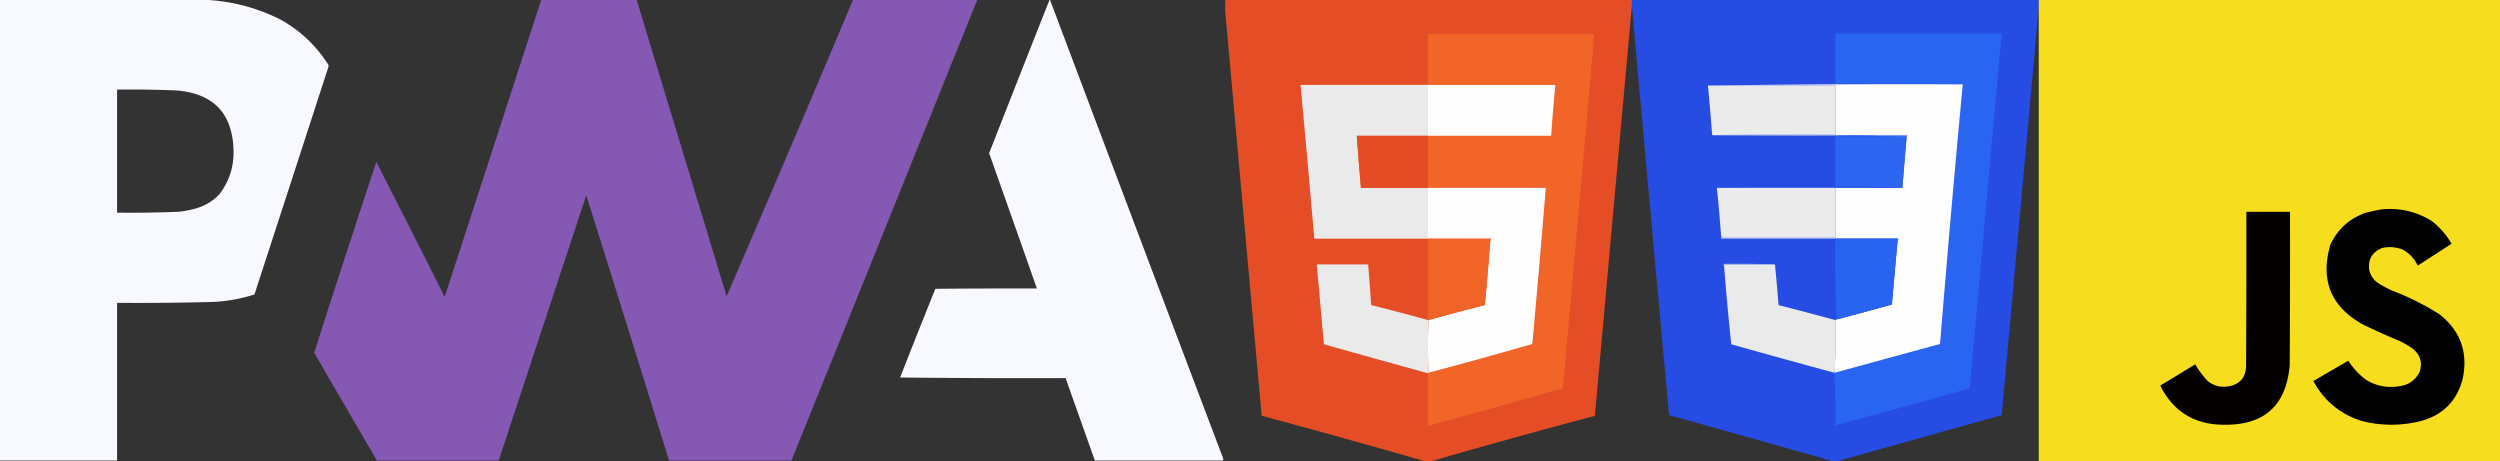
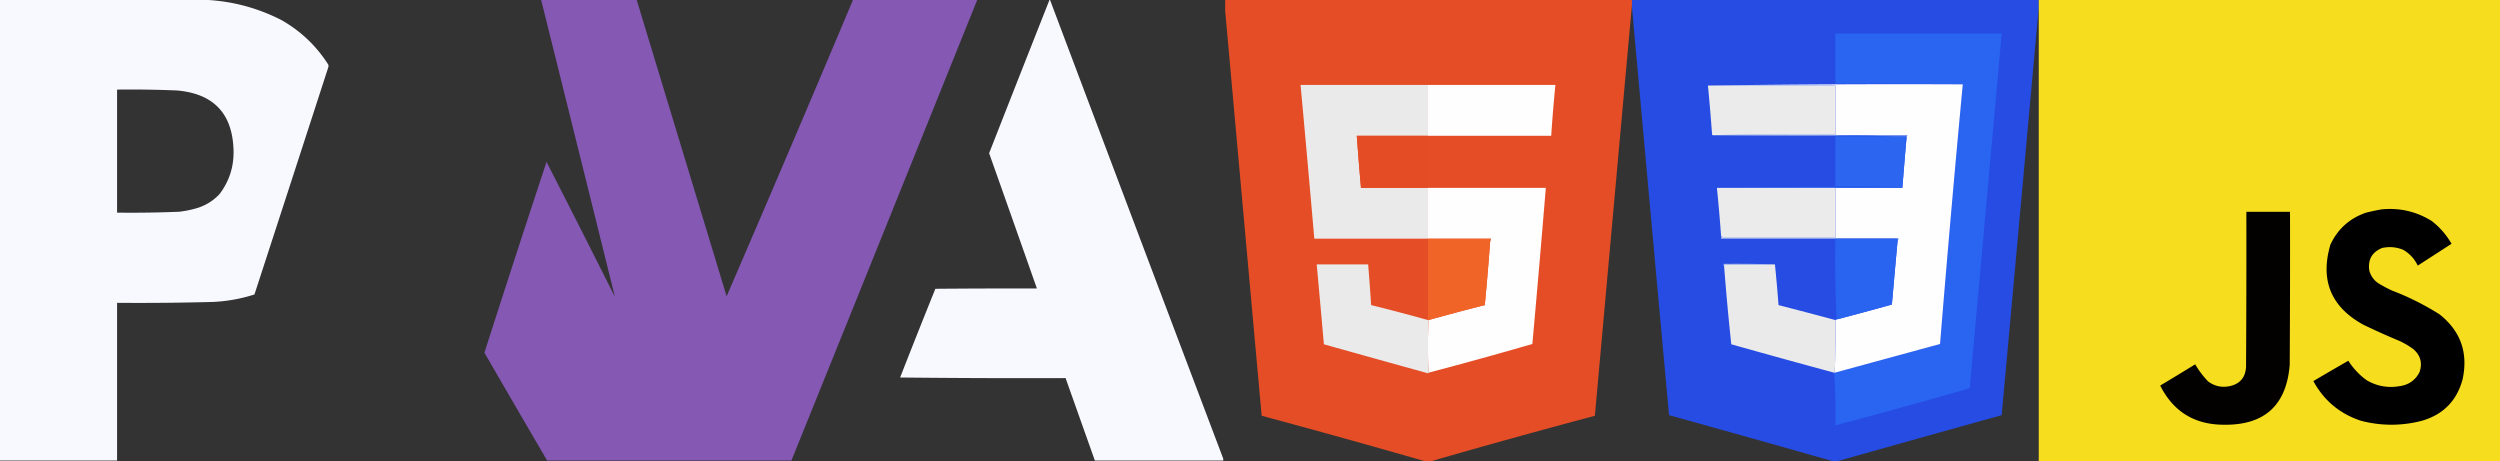
<svg xmlns="http://www.w3.org/2000/svg" width="1084.046" height="200" viewBox="0 0 1084.046 200">
  <rect x="0" y="0" width="1084.046" height="200" fill="#333333" stroke="none" />
  <view id="pwa" viewBox="0 0 531.258 200" />
  <g transform="translate(0, 0)" fill-rule="evenodd">
    <path fill="#f8f8ff" d="M-.5-.5h349c42.879 2.722 83.546 13.889 122 33.5 32.336 18.336 58.503 43.17 78.5 74.5.667 1.667.667 3.333 0 5a252373.132 252373.132 0 0 1-123.5 380c-22.371 7.173-45.371 11.339-69 12.5a4691.003 4691.003 0 0 1-161 1.5v264H-.5V-.5zm196 150c33.688-.41 67.355.09 101 1.5 61.126 5.626 92.459 39.126 94 100.5.658 27.189-7.175 51.522-23.5 73-11.408 12.126-25.241 20.293-41.5 24.5a178.895 178.895 0 0 1-26 5 1957.56 1957.56 0 0 1-104 1.5v-206z" transform="matrix(.259 0 0 .259 .13 .13)" />
-     <path fill="#8458b3" d="M905.5-.5h160c50.16 165.315 100.33 330.648 150.5 496a53902.189 53902.189 0 0 0 211.5-496h208a546540.718 546540.718 0 0 1-311 771h-205a68442.432 68442.432 0 0 0-138.5-444 346700.426 346700.426 0 0 0-146.5 444h-204a47937.342 47937.342 0 0 1-105-180.5 35723.567 35723.567 0 0 1 104-319.5 35874.972 35874.972 0 0 1 114.5 226A430912.498 430912.498 0 0 0 905.5-.5z" transform="matrix(.259 0 0 .259 .13 .13)" />
+     <path fill="#8458b3" d="M905.5-.5h160c50.16 165.315 100.33 330.648 150.5 496a53902.189 53902.189 0 0 0 211.5-496h208a546540.718 546540.718 0 0 1-311 771h-205h-204a47937.342 47937.342 0 0 1-105-180.5 35723.567 35723.567 0 0 1 104-319.5 35874.972 35874.972 0 0 1 114.5 226A430912.498 430912.498 0 0 0 905.5-.5z" transform="matrix(.259 0 0 .259 .13 .13)" />
    <path fill="#f8f8ff" d="M1756.5-.5h1a520004.941 520004.941 0 0 0 290 768v3h-215c-16.34-46.012-32.67-92.012-49-138-92.34.333-184.67 0-277-1 19.38-49.636 39.04-99.136 59-148.5 56.67-.5 113.33-.667 170-.5a92175.109 92175.109 0 0 0-80-226.5c33.54-85.569 67.2-171.07 101-256.5z" transform="matrix(.259 0 0 .259 .13 .13)" />
  </g>
  <view id="html5" viewBox="531.258 0 176.394 200" />
  <g transform="translate(531.258, 0)">
    <path fill="#e44d26" d="M0 0h176.394v2.075a324373.44 324373.44 0 0 0-16.083 178.21A3580.416 3580.416 0 0 0 89.235 200H86.64a4264.105 4264.105 0 0 0-70.817-19.715A327061.589 327061.589 0 0 1 0 4.67z" />
-     <path fill="#f16529" d="M87.938 161.868c.173 0 .26-.087.26-.26a1916.896 1916.896 0 0 0 45.006-12.451 8936.579 8936.579 0 0 0 5.836-67.704H87.938V58.885h53.437a677.17 677.17 0 0 1 1.816-22.05H32.685c18.374-.259 36.791-.346 55.253-.26V14.787h72.114a76681.49 76681.49 0 0 1-13.619 153.567 5862.536 5862.536 0 0 1-58.495 16.342z" />
    <path fill="#ebeaea" d="M32.685 36.835h55.253v22.05h-30.87c.545 7.527 1.15 15.05 1.817 22.568h29.053v22.049H38.65a11242.674 11242.674 0 0 0-5.966-66.667z" />
    <path fill="#fefefe" d="M87.938 36.835h55.253a677.178 677.178 0 0 0-1.816 22.05H87.938z" />
    <path fill="#e34c25" d="M87.938 58.885v22.568H58.885c-.667-7.518-1.272-15.04-1.816-22.568z" />
    <path fill="#fffefe" d="M87.938 81.453h51.102a8936.579 8936.579 0 0 1-5.836 67.704 1916.896 1916.896 0 0 1-45.007 12.451 252.24 252.24 0 0 1 0-22.827 964.62 964.62 0 0 1 24.384-6.485c.878-9.244 1.657-18.496 2.335-27.756.242-.278.329-.623.26-1.038H87.937z" />
    <path fill="#f16428" d="M87.938 103.502h.519a674.85 674.85 0 0 0 26.459.26v.778a1286.762 1286.762 0 0 1-2.335 27.756 964.62 964.62 0 0 0-24.384 6.485h-.26z" />
    <path fill="#f37843" d="M88.457 103.502h26.718c.07.415-.017.76-.26 1.038v-.779c-8.863.086-17.683 0-26.458-.26z" />
    <path fill="#ebeaea" d="M87.938 138.78h.26a252.24 252.24 0 0 0 0 22.828c0 .173-.087.26-.26.26a13171.502 13171.502 0 0 1-45.136-12.581 6072.944 6072.944 0 0 0-3.113-34.63h22.308a1059.427 1059.427 0 0 1 1.297 17.639 859.568 859.568 0 0 1 24.644 6.485z" />
  </g>
  <view id="css3" viewBox="707.652 0 176.394 200" />
  <g transform="translate(707.652, 0)">
    <path fill="#264ce4" d="M0 0h176.394v3.113a335787.208 335787.208 0 0 1-16.083 176.913A17628.821 17628.821 0 0 0 88.975 200H87.16a10610.721 10610.721 0 0 0-71.077-19.974A111979.65 111979.65 0 0 1 0 3.113z" />
    <path fill="#2965f1" d="M87.678 161.608h.26c15.211-4.149 30.43-8.3 45.655-12.451a8838.752 8838.752 0 0 1 9.857-112.581 2941.816 2941.816 0 0 0-55.253-.26v-21.79h72.114c-4.61 51.267-9.237 102.543-13.878 153.827a2774.331 2774.331 0 0 1-58.236 16.083 254.257 254.257 0 0 0-.519-22.828z" />
    <path fill="#fefefe" d="M143.45 36.576a8838.752 8838.752 0 0 0-9.857 112.58l-45.655 12.452c.257-7.59.343-15.199.26-22.827l.518-.26a1243.037 1243.037 0 0 0 23.995-6.485c.794-9.175 1.615-18.34 2.464-27.496.247-.369.333-.8.26-1.297H88.196v-21.79h29.053a4190.787 4190.787 0 0 1 1.557-18.937l.26-3.113c.234-.184.32-.443.259-.778H88.197v-21.53H32.944a5885.86 5885.86 0 0 1 110.506-.52z" />
    <path fill="#ebebeb" d="M32.944 37.095h55.253v21.27a2719.4 2719.4 0 0 1-53.048-.259.63.63 0 0 0-.13.52h-.259a903.805 903.805 0 0 0-1.816-21.531z" />
    <path fill="#fefcec" d="M88.197 58.366v.26H35.02a.63.63 0 0 1 .13-.52c17.664.26 35.347.346 53.048.26z" />
    <path fill="#8aa0eb" d="M34.76 58.625h84.566c.061.335-.025.594-.26.778-10.2-.517-20.49-.69-30.869-.518-17.856.086-35.668 0-53.437-.26z" />
    <path fill="#1153ef" d="M88.197 59.144v-.26c10.38-.17 20.67.003 30.87.52l-.26 3.112c-.278-1.084-.278-2.208 0-3.372z" />
    <path fill="#2c66f0" d="M88.197 59.144h30.61c-.278 1.164-.278 2.288 0 3.372a4190.787 4190.787 0 0 0-1.557 18.937H36.835a12366.796 12366.796 0 0 1 80.156-.39c-9.598-.13-19.195-.172-28.794-.13z" />
    <path fill="#ebebeb" d="M36.835 81.453h51.362v21.53H39.17c.066-.493-.02-.666-.26-.519h-.259a716.048 716.048 0 0 0-1.816-21.011z" />
    <path fill="#fefdec" d="M88.197 102.983v.26H38.91v-.779c.24-.147.326.026.26.52z" />
    <path fill="#c1ccee" d="M38.651 102.464h.26v.779h76.523c.074.496-.012.928-.259 1.297v-1.038H38.651z" />
    <path fill="#2964f0" d="M88.197 103.502h26.978v1.038c-.849 9.156-1.67 18.321-2.464 27.496a1243.037 1243.037 0 0 1-23.995 6.485 595.787 595.787 0 0 1-.519-35.02z" />
    <path fill="#9baae8" d="M61.997 114.656H39.948v.778c-.242-.277-.329-.622-.26-1.037 7.481-.086 14.918 0 22.31.26z" />
    <path fill="#eaeaeb" d="M61.997 114.656a760.66 760.66 0 0 1 1.557 17.64 2593.534 2593.534 0 0 1 24.643 6.485 507.853 507.853 0 0 1-.26 22.827h-.259a4323.969 4323.969 0 0 1-44.617-12.321 1203.377 1203.377 0 0 1-3.113-33.853v-.778z" />
  </g>
  <view id="js" viewBox="884.046 0 200 200" />
  <g transform="translate(884.046, 0)">
    <path fill="#f6de1e" d="M0 0h200v200H0z" />
    <path fill="#010000" d="M148.638 90.791c7.866-.77 15.13.915 21.79 5.059a33.425 33.425 0 0 1 8.56 9.857l-14.656 9.468c-1.4-2.956-3.518-5.247-6.355-6.874-2.943-1.19-5.97-1.45-9.08-.778-4.37 1.779-6.23 5.021-5.577 9.727.725 2.714 2.325 4.746 4.8 6.096a66.633 66.633 0 0 0 4.928 2.594 115.184 115.184 0 0 1 20.752 10.376c9.132 7.244 12.46 16.626 9.987 28.146-2.516 9.347-8.439 15.356-17.769 18.028-8.737 2.24-17.47 2.24-26.2 0-9.21-3.004-16.127-8.754-20.752-17.25a1336.028 1336.028 0 0 1 15.175-8.82 30.58 30.58 0 0 0 7.912 8.43c4.427 2.603 9.183 3.468 14.267 2.595 3.997-.543 6.893-2.576 8.69-6.096 1.34-3.94.431-7.268-2.724-9.987a35.196 35.196 0 0 0-6.225-3.632 295.387 295.387 0 0 1-15.564-7.004c-13.931-7.715-18.644-19.258-14.138-34.63 3.166-6.796 8.31-11.422 15.435-13.878a97.439 97.439 0 0 1 6.744-1.427z" />
    <path fill="#020100" d="M90.013 91.829h18.936c.044 22.136 0 44.271-.13 66.407-1.44 17.566-10.995 26.213-28.663 25.94-12.667-.061-21.833-5.725-27.497-16.99a1346.493 1346.493 0 0 0 15.175-9.21 38.608 38.608 0 0 0 5.577 7.394c2.782 2.078 5.895 2.77 9.339 2.075 4.522-.979 6.9-3.789 7.133-8.43.13-22.396.173-44.79.13-67.186z" />
  </g>
</svg>